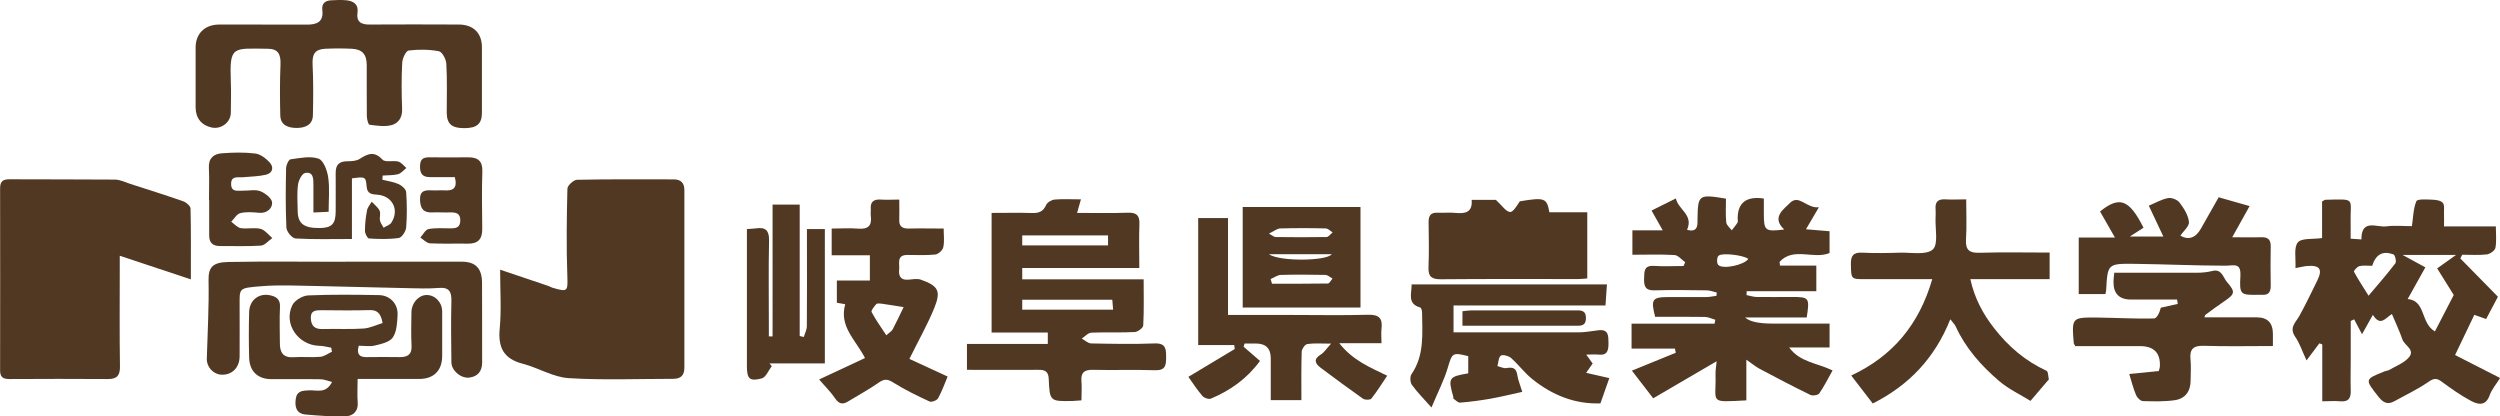
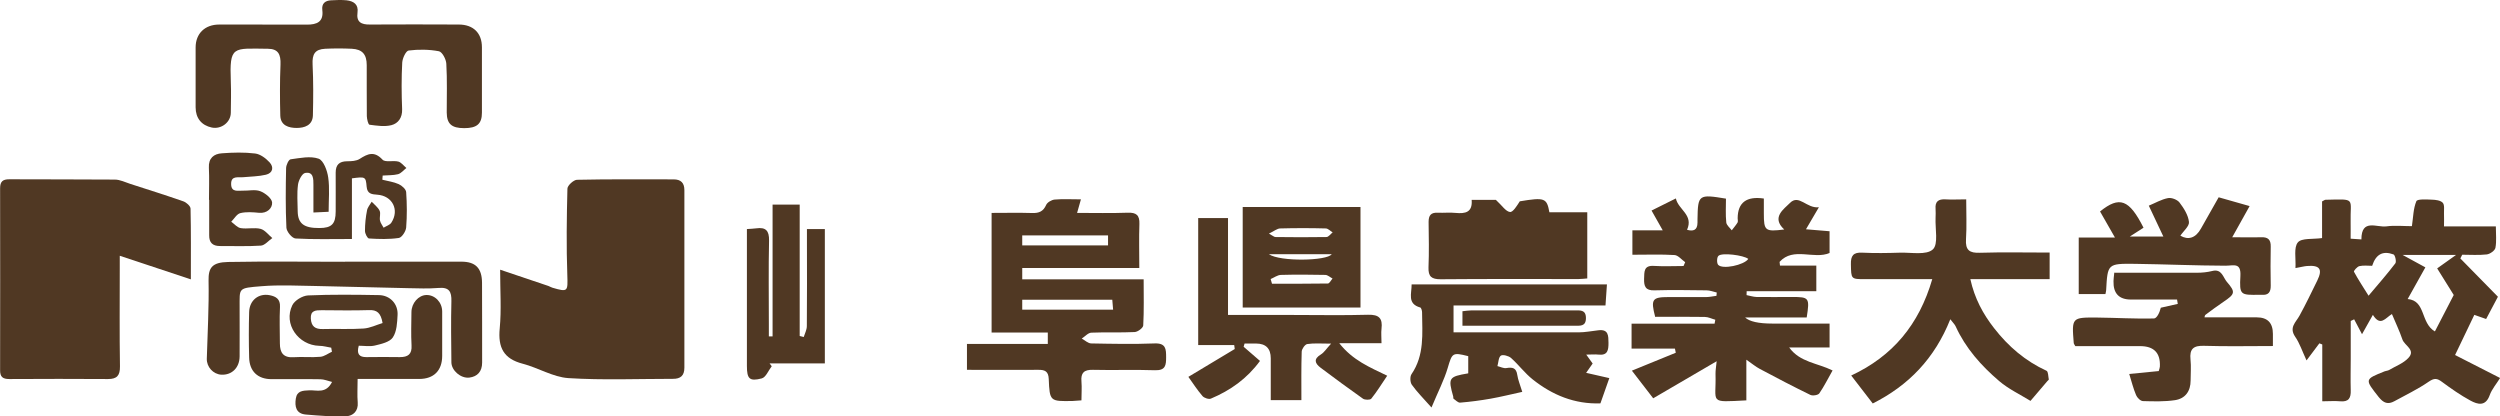
<svg xmlns="http://www.w3.org/2000/svg" id="_レイヤー_2" data-name="レイヤー 2" viewBox="0 0 241.53 40.23">
  <defs>
    <style>
      .cls-1 {
        fill: #503823;
      }
    </style>
  </defs>
  <g id="back">
    <g>
      <path class="cls-1" d="M18.44,26.99c-2.31-.76-4.49-1.49-6.87-2.28,0,.53,0,.9,0,1.27,0,3.14-.03,6.28.02,9.42.01.88-.29,1.22-1.15,1.22-3.18-.02-6.36-.02-9.54,0-.64,0-.9-.21-.89-.87.01-5.85.01-11.71,0-17.56,0-.66.26-.87.89-.87,3.4.02,6.79,0,10.19.03.51,0,1.01.26,1.51.42,1.71.55,3.42,1.09,5.11,1.68.29.1.7.46.7.71.05,2.23.03,4.47.03,6.82Z" />
      <path class="cls-1" d="M48.33,26.06c1.7.57,3.18,1.07,4.66,1.57.13.05.25.13.39.17,1.5.44,1.48.35,1.43-1.21-.1-2.78-.06-5.57.01-8.36,0-.31.6-.85.92-.86,3.11-.07,6.23-.04,9.34-.04.7,0,1.04.34,1.04,1.04,0,5.72,0,11.43,0,17.15,0,.77-.37,1.09-1.12,1.08-3.36,0-6.74.14-10.09-.07-1.49-.1-2.91-1-4.41-1.39-1.85-.48-2.4-1.57-2.22-3.42.17-1.79.04-3.61.04-5.68Z" />
      <path class="cls-1" d="M168.73,38.68c-3.72.19-2.9.3-2.99-2.54-.01-.38.07-.76.11-1.24-2.07,1.21-4.1,2.39-6.13,3.58-.76-.99-1.38-1.78-2.06-2.67,1.5-.61,2.87-1.17,4.24-1.73l-.08-.4h-4.19v-2.41h8.02c.02-.13.05-.25.07-.38-.34-.09-.68-.27-1.02-.27-1.6-.03-3.21-.01-4.79-.01-.44-1.69-.29-1.91,1.28-1.91,1.22,0,2.43,0,3.65,0,.33,0,.66-.08.99-.12.01-.11.02-.21.03-.32-.33-.07-.65-.21-.98-.21-1.68-.02-3.36-.05-5.04,0-.86.03-1.02-.38-1-1.11.03-.67-.06-1.32.96-1.25.95.06,1.9.01,2.85.01l.16-.37c-.34-.24-.68-.67-1.03-.69-1.3-.08-2.62-.03-4.07-.03v-2.36h2.93c-.42-.75-.72-1.27-1.08-1.91.72-.36,1.46-.73,2.35-1.17.23,1.09,1.73,1.58,1.08,3.03.58.16,1.01.07,1.01-.71,0-.11,0-.21,0-.32.04-2.37.1-2.42,2.75-1.98,0,.75-.05,1.53.03,2.3.03.27.34.51.53.76.19-.25.4-.49.56-.75.06-.11.01-.28.01-.42q.02-2.27,2.53-1.9c0,.47,0,.95,0,1.44,0,1.68.12,1.78,1.97,1.55-1.29-1.18,0-1.99.55-2.56.87-.89,1.62.56,2.8.41-.48.81-.8,1.37-1.25,2.13.8.07,1.5.13,2.28.19v2.1c-1.52.66-3.49-.62-4.83.86.01.12.03.24.04.36h3.51v2.47h-6.73c0,.13,0,.26-.01.38.32.06.64.17.96.18,1.14.02,2.29,0,3.43,0,1.66,0,1.72.07,1.42,1.98h-5.95q.63.59,2.63.59h2.79c.89,0,1.78,0,2.74,0v2.31h-3.9c1.04,1.44,2.72,1.49,4.19,2.22-.44.77-.81,1.53-1.28,2.21-.12.18-.65.26-.87.15-1.64-.8-3.27-1.65-4.88-2.51-.4-.21-.75-.51-1.3-.89v3.91ZM168.9,25.01c-.43-.35-2.54-.63-2.88-.29-.16.15-.17.69-.03.86.41.48,2.51.03,2.91-.56Z" />
      <path class="cls-1" d="M221.77,25.89c.05-.95-.18-1.97.23-2.47.36-.44,1.44-.29,2.34-.42v-3.54c.2-.1.26-.16.33-.16,3.02-.07,2.37-.2,2.43,2.19.01.5,0,.99,0,1.57.38.03.68.05,1.04.07,0-2.04,1.49-1.13,2.42-1.26.8-.11,1.64-.02,2.46-.02.13-.86.13-1.69.43-2.41.1-.23.98-.17,1.51-.15.36.01.83.07,1.04.3.19.21.11.67.12,1.03.02.38,0,.77,0,1.25h5.01c0,.76.08,1.43-.04,2.07-.05.27-.52.6-.83.64-.78.09-1.58.03-2.38.03-.06.12-.12.24-.18.36,1.19,1.22,2.39,2.43,3.63,3.7-.32.61-.71,1.35-1.14,2.15-.39-.14-.74-.26-1.14-.4-.59,1.24-1.18,2.47-1.86,3.88,1.39.71,2.83,1.44,4.35,2.22-.36.58-.79,1.07-1,1.65-.4,1.13-1.17.91-1.87.53-.96-.52-1.87-1.16-2.75-1.81-.47-.35-.74-.38-1.28-.01-1.04.72-2.2,1.27-3.31,1.88-.62.34-1.04.19-1.51-.39-1.36-1.73-1.4-1.71.58-2.5.13-.05.29-.05.41-.12.64-.38,1.4-.65,1.88-1.18.72-.77-.39-1.18-.59-1.78-.28-.82-.66-1.61-1.01-2.45-.63.38-1.11,1.25-1.84.08-.34.6-.58,1.04-1.05,1.87-.28-.54-.52-.99-.76-1.44-.11.05-.22.11-.33.16,0,1.19,0,2.39,0,3.58,0,1.04-.03,2.07,0,3.11.03.76-.2,1.15-1.03,1.07-.52-.05-1.06,0-1.72,0v-5.49c-.09-.04-.18-.07-.28-.11-.35.47-.7.93-1.24,1.65-.42-.89-.66-1.66-1.1-2.29-.61-.9.07-1.39.42-2.03.61-1.11,1.16-2.26,1.72-3.4.54-1.1.24-1.5-1-1.4-.27.02-.54.1-1.11.2ZM237.28,24.63h-5.16c.83.45,1.45.79,2.2,1.2-.61,1.09-1.17,2.09-1.71,3.06,1.77.16,1.22,2.31,2.63,3.13.59-1.14,1.18-2.28,1.82-3.52-.45-.72-1.02-1.64-1.6-2.57.63-.45,1.16-.82,1.81-1.29ZM228.83,28.57c.99-1.17,1.82-2.12,2.59-3.13.12-.16-.02-.8-.18-.86-1.04-.38-1.7-.01-2.06,1.1-.39,0-.83-.06-1.23.03-.22.05-.57.46-.53.54.39.72.84,1.41,1.41,2.32Z" />
      <path class="cls-1" d="M93.42,35.76v-2.53h7.81v-1.1h-5.43v-11.56c1.31,0,2.62-.03,3.93.01.65.02,1.06-.15,1.34-.78.11-.25.52-.49.82-.52.8-.07,1.61-.02,2.54-.02-.16.55-.25.87-.37,1.31,1.68,0,3.29.04,4.89-.02.83-.03,1.16.24,1.13,1.09-.05,1.38-.01,2.77-.01,4.25h-11.31v1.1h11.73c0,1.55.04,3.01-.04,4.45-.01.24-.53.63-.83.64-1.39.07-2.79,0-4.18.06-.32.01-.62.37-.93.57.31.17.61.47.92.47,2.04.04,4.08.08,6.12,0,1.09-.04,1.11.54,1.11,1.33,0,.77-.05,1.29-1.07,1.26-2-.07-4.01.01-6.01-.04-.86-.02-1.17.3-1.1,1.12.05.59,0,1.19,0,1.83-.37.02-.61.05-.86.06-2.18.04-2.21.04-2.3-2.13-.03-.74-.38-.89-1.02-.88-2.25.02-4.5,0-6.88,0ZM98.75,29.92h8.79c-.03-.38-.06-.68-.08-.96h-8.7v.96ZM107.05,22.74h-8.29v.97h8.29v-.97Z" />
      <path class="cls-1" d="M25.36,2.38c1.43,0,2.86,0,4.29,0,.95,0,1.63-.25,1.49-1.4-.08-.64.27-.92.85-.95.5-.03,1.01-.05,1.5,0,.67.08,1.16.39,1.05,1.18-.13.93.37,1.17,1.19,1.16,2.86-.02,5.72-.01,8.58,0,1.42,0,2.25.82,2.25,2.2,0,2.11,0,4.21,0,6.32,0,1.08-.49,1.49-1.71,1.49-1.22,0-1.68-.41-1.69-1.51,0-1.57.05-3.15-.04-4.71-.02-.44-.4-1.15-.72-1.21-.95-.18-1.96-.19-2.92-.07-.26.03-.6.75-.62,1.17-.08,1.5-.07,3-.01,4.5.03.82-.38,1.37-1.03,1.54-.66.17-1.42.05-2.12-.04-.13-.02-.25-.54-.26-.83-.02-1.64,0-3.29-.01-4.93,0-1.04-.43-1.53-1.44-1.58-.86-.04-1.72-.04-2.57,0-1,.05-1.27.53-1.22,1.52.08,1.64.07,3.28.03,4.92-.03.96-.81,1.21-1.57,1.21-.76,0-1.55-.23-1.58-1.19-.04-1.64-.05-3.29.02-4.93.04-1-.23-1.52-1.21-1.53-3.42-.03-3.72-.32-3.59,3.17.04,1,.01,2,0,3,0,.93-.92,1.63-1.84,1.44-.99-.21-1.56-.91-1.56-1.95,0-1.93,0-3.86,0-5.79,0-1.34.9-2.21,2.27-2.21,1.39,0,2.79,0,4.18,0Z" />
      <path class="cls-1" d="M153.25,34.26c.26.36.42.58.62.86-.18.26-.38.53-.63.9.76.17,1.43.33,2.24.51-.3.85-.56,1.6-.86,2.44-2.48.09-4.64-.8-6.54-2.31-.77-.61-1.36-1.42-2.1-2.08-.23-.2-.8-.35-.98-.22-.23.17-.23.66-.33,1.01.29.07.6.24.87.19.6-.1.95-.02,1.05.67.07.48.27.94.48,1.63-1.06.23-2.05.48-3.07.66-.97.17-1.95.3-2.93.38-.2.02-.43-.23-.64-.38-.04-.03-.01-.14-.03-.21-.51-1.8-.44-1.92,1.45-2.24v-1.66c-1.54-.39-1.55-.31-1.98,1.13-.35,1.19-.94,2.31-1.57,3.83-.8-.9-1.41-1.51-1.9-2.2-.17-.24-.19-.79-.03-1.02,1.26-1.84,1.04-3.92,1.02-5.97,0-.16-.08-.44-.17-.47-1.29-.36-.83-1.34-.84-2.23h18.87c-.05.71-.09,1.33-.14,2.03h-14.68v2.6c4.02,0,8.06,0,12.09,0,.63,0,1.26-.13,1.9-.2.99-.12.97.52.98,1.22,0,.69-.07,1.23-.97,1.13-.32-.04-.64,0-1.17,0Z" />
      <path class="cls-1" d="M188.42,30.85c-1.51,3.79-4.03,6.39-7.49,8.13-.7-.9-1.36-1.77-2.08-2.7,4.02-1.88,6.55-4.92,7.83-9.31-1.06,0-1.93,0-2.81,0-1.22,0-2.43,0-3.65,0-1.41,0-1.37,0-1.4-1.44-.02-.82.23-1.17,1.1-1.12,1.21.06,2.43.04,3.65,0,1.09-.03,2.53.26,3.16-.31.56-.5.22-2,.27-3.06.01-.29.02-.57,0-.86-.06-.71.27-.96.96-.92.6.04,1.21,0,2,0,0,1.32.06,2.59-.02,3.85-.07,1.06.34,1.35,1.35,1.31,2.21-.07,4.43-.02,6.73-.02v2.57h-7.66c.41,1.86,1.22,3.36,2.3,4.74,1.37,1.76,3.01,3.17,5.06,4.11.17.08.16.55.22.84,0,.04-.09.1-.14.16-.54.64-1.09,1.27-1.63,1.91-1.02-.63-2.13-1.15-3.03-1.92-1.73-1.48-3.24-3.17-4.2-5.28-.08-.18-.24-.33-.52-.69Z" />
      <path class="cls-1" d="M34.55,36.62c0,.85-.05,1.56.01,2.27.07.83-.46,1.29-1.09,1.32-1.3.06-2.62-.05-3.92-.16-.95-.08-1.09-.77-.97-1.55.12-.76.69-.76,1.29-.79.73-.04,1.62.36,2.21-.81-.41-.1-.77-.26-1.13-.26-1.57-.03-3.15,0-4.72-.01-1.32,0-2.13-.75-2.16-2.09-.04-1.46-.04-2.93,0-4.39.03-1.14.91-1.84,1.99-1.63.6.12,1.03.37.99,1.13-.06,1.18-.01,2.36-.01,3.53,0,.89.33,1.4,1.34,1.33.85-.06,1.72.04,2.57-.04.38-.03.75-.32,1.12-.49-.02-.13-.04-.26-.07-.39-.38-.06-.77-.18-1.15-.18-2.04-.05-3.49-2.12-2.61-3.92.23-.47.98-.92,1.52-.95,2.28-.1,4.58-.07,6.86-.03,1.07.02,1.85.86,1.79,1.92-.04.74-.07,1.59-.46,2.17-.3.45-1.11.63-1.73.78-.5.12-1.05.02-1.56.02-.22.79.03,1.11.75,1.1,1.07-.02,2.15-.01,3.22,0,.78,0,1.18-.27,1.13-1.13-.06-1.07-.02-2.14-.01-3.21,0-.87.68-1.64,1.44-1.66.83-.02,1.53.7,1.53,1.6,0,1.43,0,2.86,0,4.28,0,1.42-.81,2.23-2.22,2.23-1.93,0-3.85,0-5.94,0ZM36.96,31.2c-.17-.99-.56-1.27-1.3-1.24-1.53.05-3.06.02-4.59.01-.58,0-1.09.02-1.04.82.05.75.42,1.02,1.16,1,1.31-.04,2.63.04,3.93-.05.63-.04,1.24-.35,1.84-.53Z" />
      <path class="cls-1" d="M120.15,33.5c.5.43,1,.87,1.58,1.37-1.25,1.71-2.86,2.85-4.74,3.64-.21.09-.65-.06-.81-.24-.5-.58-.92-1.23-1.37-1.86,1.54-.93,3.01-1.81,4.48-2.69-.02-.13-.04-.25-.05-.38h-3.48v-12.27h2.88v9.36c2.21,0,4.28,0,6.34,0,2.4,0,4.79.05,7.19-.02,1.07-.03,1.42.35,1.3,1.35-.05.42,0,.85,0,1.4h-4.08c1.31,1.66,2.94,2.32,4.63,3.14-.54.8-1,1.55-1.54,2.22-.11.13-.61.13-.8,0-1.38-.97-2.74-1.98-4.09-2.99-.57-.43-.7-.85.03-1.29.31-.19.51-.53.98-1.04-.98,0-1.65-.06-2.3.04-.22.03-.53.47-.54.73-.05,1.52-.03,3.05-.03,4.69h-2.96c0-1.34,0-2.69,0-4.04q0-1.42-1.41-1.43c-.37,0-.75,0-1.12,0-.03.1-.06.21-.09.31Z" />
-       <path class="cls-1" d="M87.85,34.67c1.09.5,2.38,1.1,3.7,1.71-.29.7-.55,1.43-.92,2.1-.11.2-.63.4-.82.31-1.19-.55-2.37-1.12-3.47-1.81-.54-.34-.86-.42-1.41-.04-.95.67-1.99,1.23-2.99,1.84-.5.31-.87.27-1.24-.27-.43-.64-1-1.19-1.56-1.85,1.52-.71,2.98-1.4,4.43-2.07-.93-1.8-2.52-3.05-1.91-5.2-.12-.02-.44-.07-.81-.14v-2.15h3.19v-2.44h-3.69v-2.58c.89,0,1.74-.06,2.59.01.97.08,1.31-.33,1.19-1.24-.03-.21.01-.43,0-.64-.06-.7.26-.97.95-.93.56.04,1.13,0,1.8,0,0,.72.02,1.32,0,1.92-.03.65.26.89.9.88,1.07-.03,2.14,0,3.39,0,0,.64.09,1.25-.04,1.81-.06.29-.48.67-.78.7-.88.09-1.78.04-2.68.04-1.08,0-.74.82-.8,1.4-.07.64.14,1.05.88.99.41-.03.86-.13,1.22,0,1.68.6,1.96,1.08,1.3,2.72-.64,1.58-1.5,3.09-2.42,4.95ZM85.63,32.39c.32-.29.53-.4.62-.58.37-.7.7-1.42,1.05-2.14-.71-.11-1.41-.23-2.12-.33-.17-.02-.43-.05-.52.04-.2.23-.53.63-.45.77.39.74.88,1.42,1.41,2.23Z" />
      <path class="cls-1" d="M33.31,25.28c3.75,0,7.51,0,11.26,0,1.37,0,1.99.62,2,2.04.02,2.57,0,5.14.01,7.71,0,.87-.46,1.35-1.23,1.45-.84.1-1.73-.69-1.74-1.47-.02-1.96-.05-3.93,0-5.89.03-.96-.22-1.39-1.25-1.3-.97.08-1.95.04-2.93.02-2.99-.06-5.98-.15-8.97-.21-1.73-.03-3.46-.12-5.18.02-2.33.19-2.12.15-2.13,2.07,0,1.57.01,3.14,0,4.71-.01,1.11-.76,1.82-1.77,1.77-.79-.05-1.42-.75-1.4-1.54.07-2.52.22-5.04.17-7.56-.02-1.21.32-1.76,1.89-1.79,3.75-.07,7.51-.02,11.26-.02Z" />
      <path class="cls-1" d="M204.24,26.35c2.74,0,5.38,0,8.02,0,.49,0,.99-.05,1.47-.17.92-.24,1.05.63,1.41,1.05.87,1,.79,1.18-.34,1.94-.59.4-1.16.82-1.72,1.24-.07.05-.08.18-.1.25,1.69,0,3.37,0,5.05,0q1.56,0,1.56,1.6c0,.35,0,.7,0,1.17-2.28,0-4.46.05-6.63-.02-1.04-.04-1.44.29-1.33,1.33.07.67.01,1.36.01,2.03,0,1.03-.52,1.74-1.51,1.89-1.01.15-2.06.12-3.09.09-.24,0-.57-.33-.67-.58-.27-.64-.44-1.33-.66-2.04,1.01-.1,1.94-.19,2.85-.28.06-.23.11-.33.11-.43q.1-1.98-1.91-1.98c-2.1,0-4.21,0-6.26,0-.09-.16-.14-.22-.15-.28-.2-2.49-.2-2.5,2.29-2.48,1.82.02,3.63.13,5.45.09.29,0,.56-.58.67-1.04.55-.12,1.09-.25,1.64-.37-.02-.14-.05-.28-.07-.42-1.48,0-2.97,0-4.45,0q-1.74,0-1.69-1.78c0-.21.04-.42.07-.77Z" />
      <path class="cls-1" d="M142.18,19.31h2.34c.6.55.95,1.12,1.36,1.17.29.04.68-.61.95-1.03,2.41-.4,2.61-.32,2.86,1.06h3.66v6.39c-.29.02-.57.06-.85.06-4.44,0-8.87-.02-13.31.02-.89,0-1.21-.26-1.18-1.15.06-1.46.03-2.93.01-4.39,0-.64.23-.92.89-.89.57.03,1.15-.04,1.72.02.94.09,1.65-.05,1.55-1.26Z" />
      <path class="cls-1" d="M131.44,29.71h-11.38v-9.71h11.38v9.71ZM122.58,22.56c.4.22.52.34.64.34,1.64.02,3.29.03,4.93,0,.2,0,.4-.29.6-.45-.22-.13-.44-.38-.67-.38-1.46-.04-2.93-.04-4.39,0-.3,0-.59.26-1.1.5ZM122.76,26.96c.04.15.08.3.13.45,1.8,0,3.6.01,5.4-.02.15,0,.3-.31.45-.48-.23-.12-.47-.35-.7-.35-1.43-.03-2.86-.04-4.29,0-.33.01-.66.26-.99.4ZM122.59,24.56c1.08.74,5.62.65,6.07,0h-6.07Z" />
      <path class="cls-1" d="M79.69,35.11h-5.34c.07.09.14.18.21.27-.32.41-.57,1.08-.97,1.18-1.19.31-1.43.03-1.43-1.21,0-4.07,0-8.14,0-12.21v-1.01c.35-.03.63-.03.9-.07.92-.13,1.26.22,1.24,1.19-.06,2.71-.02,5.43-.02,8.14,0,.37,0,.74,0,1.11.12,0,.24,0,.36,0v-12.73h2.62v12.69c.13.03.26.06.39.1.11-.35.3-.7.3-1.06.03-2.71.01-5.43.01-8.14,0-.39,0-.77,0-1.23h1.73v12.98Z" />
      <path class="cls-1" d="M209,22.84c-.51-1.07-.94-1.98-1.4-2.97.63-.26,1.22-.61,1.85-.73.35-.07.91.15,1.12.43.42.55.84,1.22.91,1.87.05.41-.54.89-.83,1.33.75.44,1.47.25,1.99-.69.55-.99,1.12-1.97,1.71-3.02.95.27,1.88.53,2.99.85-.57,1.02-1.07,1.93-1.68,3.01,1.01,0,1.88.03,2.76,0,.68-.03.98.21.96.92-.03,1.25-.02,2.5,0,3.75.01.63-.22.95-.88.89-.07,0-.14,0-.21,0-1.85.03-1.94.03-1.84-1.82.07-1.33-.65-.99-1.44-.99-2.92-.01-5.84-.14-8.76-.18-2.63-.03-2.63,0-2.77,2.54,0,.1-.04.21-.07.38h-2.58v-5.46h3.5c-.55-.97-1-1.75-1.44-2.52,1.88-1.52,2.82-1.17,4.2,1.57-.37.24-.74.48-1.32.85h3.24Z" />
      <path class="cls-1" d="M36.96,17.37c.52.13,1.07.2,1.56.42.31.14.7.49.72.77.08,1.14.09,2.29,0,3.42-.03.37-.42.97-.71,1.01-.94.14-1.92.11-2.88.05-.15,0-.39-.47-.39-.73,0-.67.07-1.34.2-1.99.05-.29.29-.55.45-.83.26.28.6.53.76.86.13.26-.02.64.04.95.05.25.23.47.35.7.25-.16.6-.26.75-.49.8-1.23.1-2.6-1.36-2.7-.51-.04-.97-.06-1.03-.78-.08-.97-.13-.97-1.42-.8v5.86c-1.96,0-3.71.05-5.45-.05-.33-.02-.86-.66-.88-1.04-.09-1.91-.07-3.83-.03-5.75,0-.3.25-.84.44-.86.9-.12,1.9-.34,2.7-.06.48.17.84,1.16.93,1.82.15,1.05.04,2.13.04,3.31-.47.02-.88.04-1.47.07,0-.92,0-1.8,0-2.67,0-.57.01-1.3-.8-1.15-.3.05-.64.72-.69,1.13-.11.84-.04,1.71-.03,2.57.02,1.19.6,1.63,2.09,1.62,1.19,0,1.58-.39,1.58-1.6,0-1.25.01-2.5,0-3.75,0-.76.34-1.09,1.1-1.1.41,0,.9-.02,1.22-.23.78-.5,1.41-.78,2.2.07.26.29,1.03.06,1.53.19.29.08.52.4.78.62-.27.21-.51.52-.81.6-.47.12-.98.09-1.48.13l-.03.38Z" />
      <path class="cls-1" d="M20.19,19.3c0-1.03.04-2.07-.01-3.1-.05-.92.48-1.34,1.26-1.39,1.07-.08,2.15-.11,3.21.02.5.06,1.03.46,1.39.85.44.47.32,1.04-.35,1.2-.71.17-1.47.17-2.2.24-.5.05-1.18-.18-1.16.68.02.79.64.61,1.11.62.57.02,1.2-.14,1.7.05.48.18,1.13.7,1.15,1.1.03.54-.48,1.06-1.26.99-.6-.06-1.24-.11-1.81.03-.34.08-.59.54-.88.83.3.22.59.57.92.62.63.1,1.31-.08,1.91.07.43.11.76.58,1.14.89-.37.25-.72.7-1.1.73-1.32.09-2.64.03-3.96.04-.71,0-1.05-.33-1.04-1.04,0-1.14,0-2.28,0-3.42Z" />
-       <path class="cls-1" d="M43.92,17.11c-.84,0-1.62,0-2.4,0-.73,0-.96-.37-.94-1.08.02-.69.33-.84.94-.83,1.25.02,2.5,0,3.75,0,.89,0,1.36.35,1.33,1.35-.06,1.85-.03,3.71-.01,5.57.01.98-.41,1.44-1.4,1.42-1.22-.02-2.43.03-3.65-.03-.32-.02-.62-.36-.93-.56.26-.29.49-.76.79-.82.69-.13,1.42-.07,2.13-.07.51,0,.92-.06.94-.73.02-.71-.39-.82-.96-.81-.57.02-1.15-.02-1.72,0-.88.05-1.18-.36-1.21-1.21-.03-.93.51-.95,1.17-.92.39.02.79-.02,1.18,0,.9.07,1.29-.26,1-1.32Z" />
+       <path class="cls-1" d="M43.92,17.11Z" />
      <path class="cls-1" d="M141.29,31.47v-1.4c.3-.03.57-.08.84-.08,3.32,0,6.65,0,9.97,0,.53,0,1.12-.1,1.12.74,0,.85-.6.73-1.12.74-3.57,0-7.13,0-10.81,0Z" />
    </g>
  </g>
</svg>